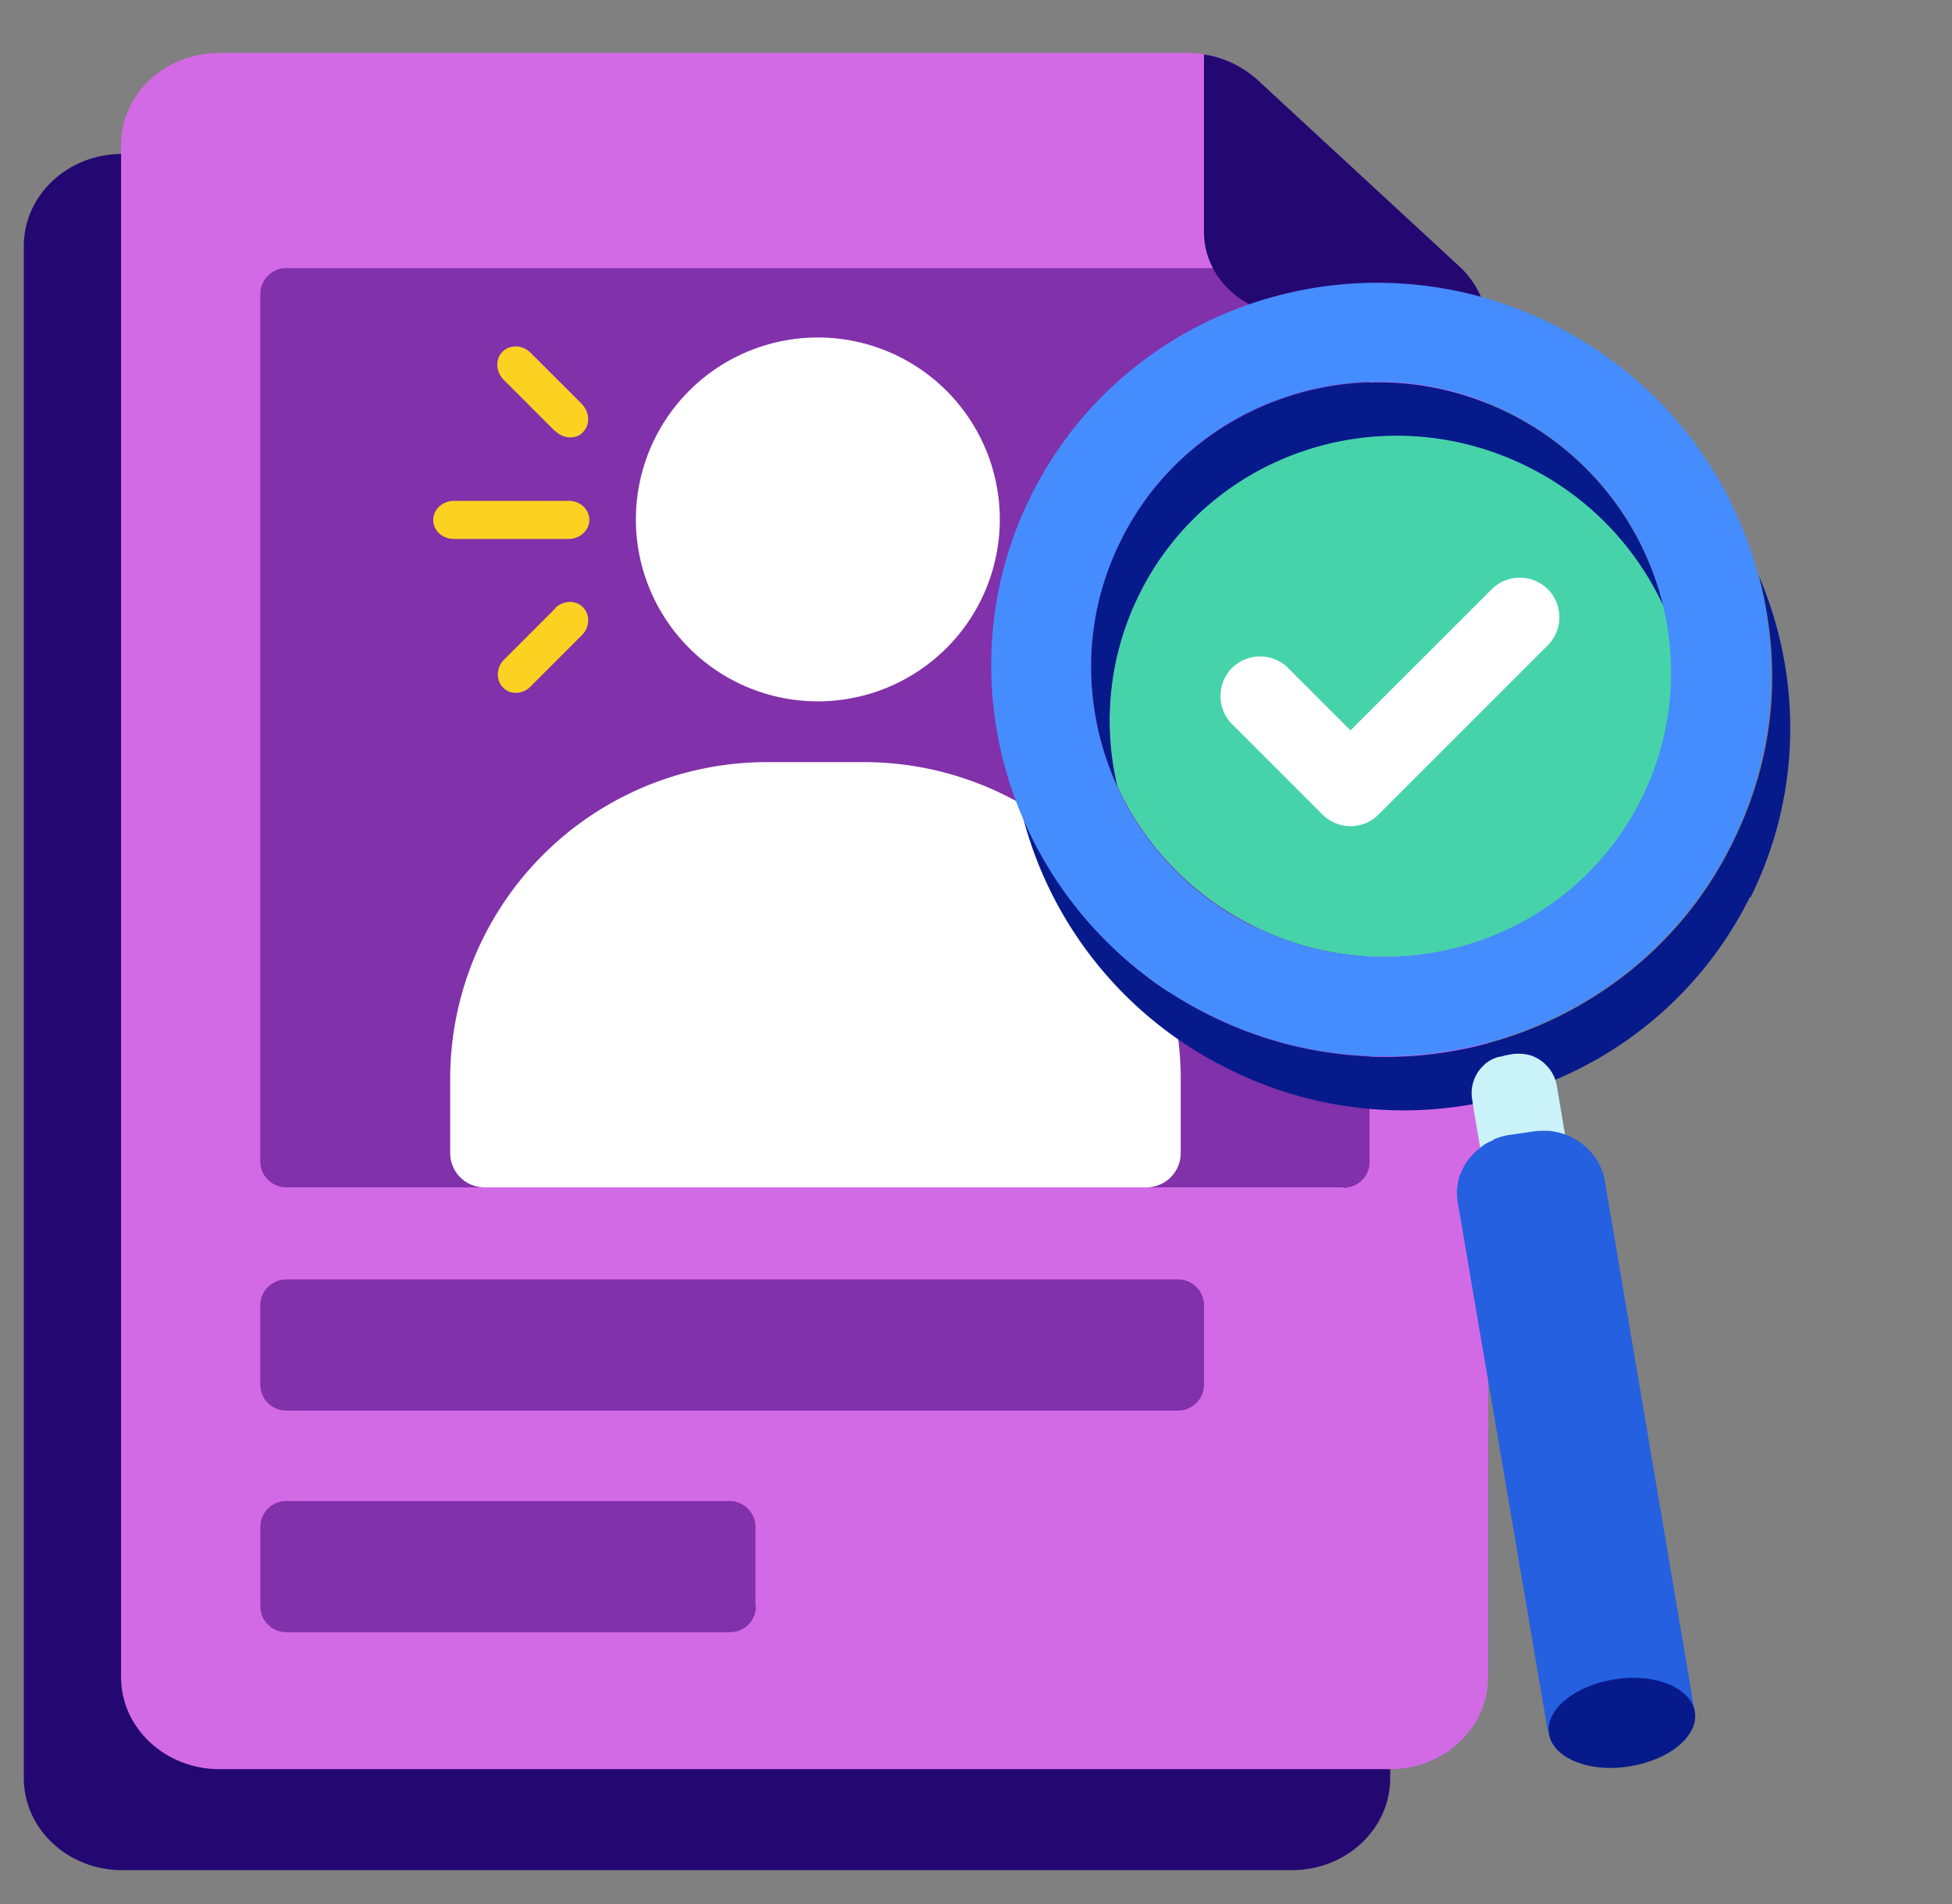
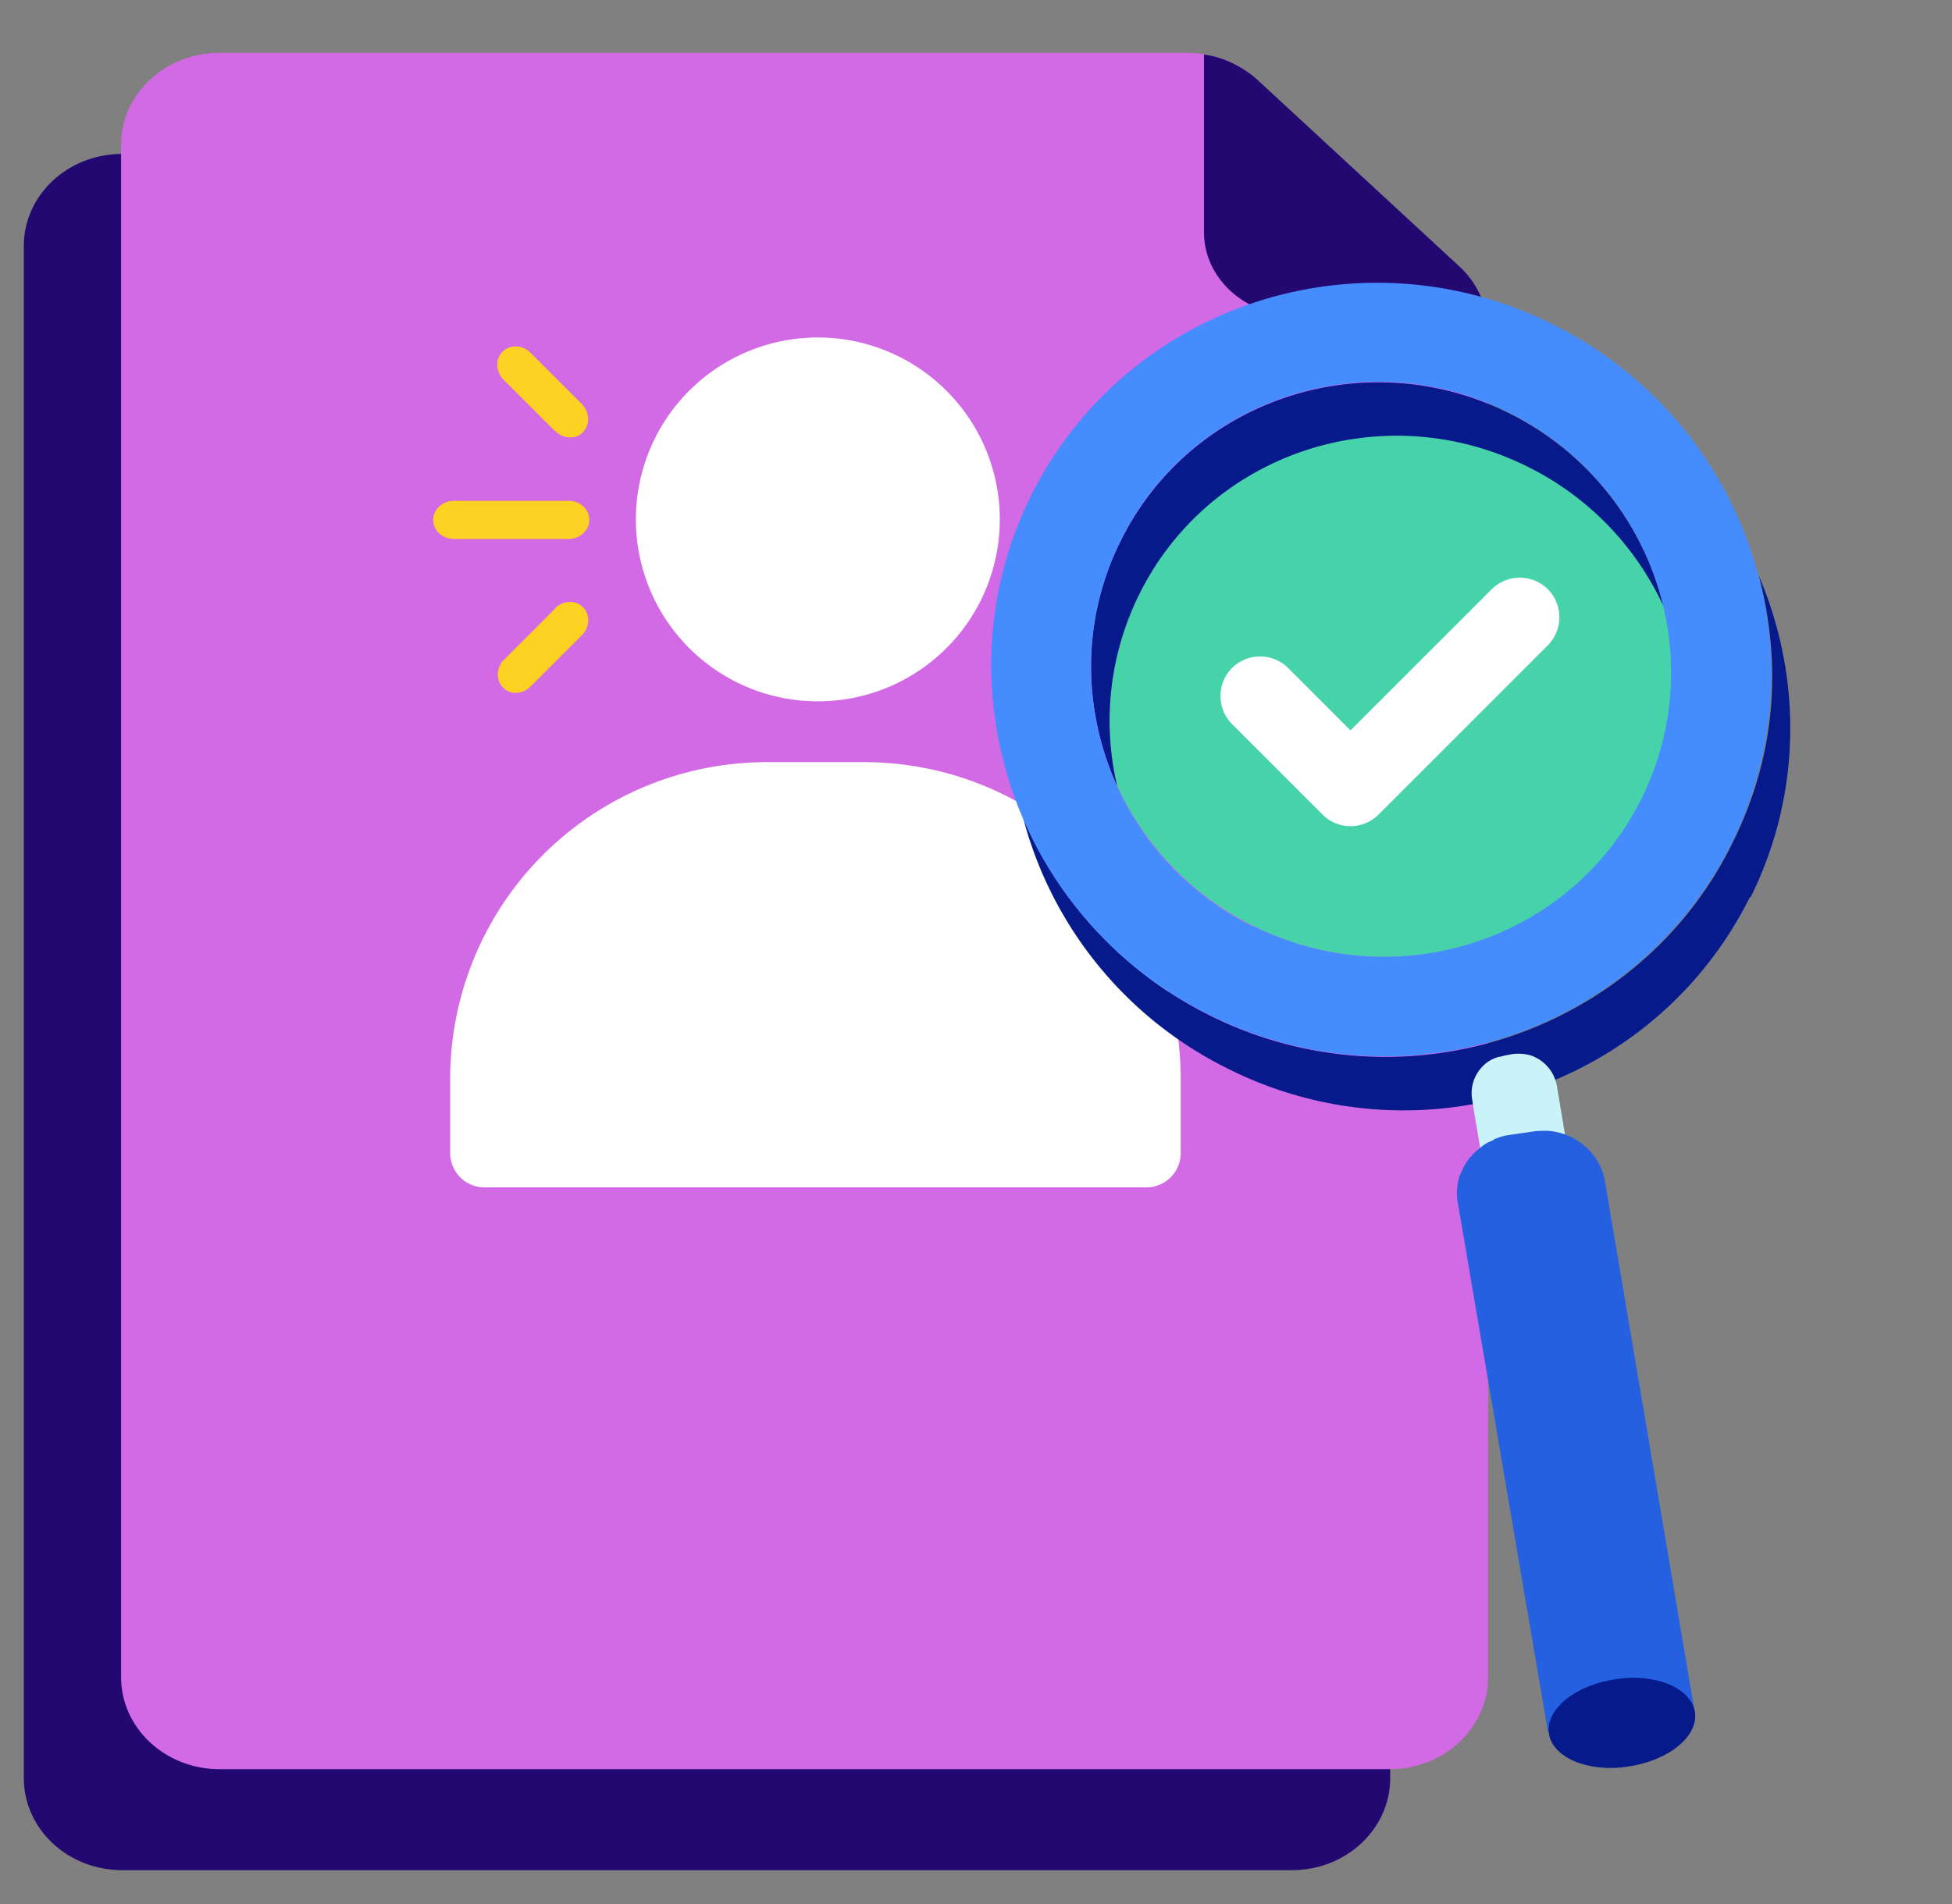
<svg xmlns="http://www.w3.org/2000/svg" width="41" height="40" fill="none">
  <rect width="100%" height="100%" fill="#808080" stroke="none" />
  <g clip-path="url(#a)">
    <g clip-path="url(#b)">
      <path fill="#240872" d="M29.2 5.167v32.189c0 1.066-.922 1.933-2.067 1.933H2.567C1.422 39.289.5 38.422.5 37.355V5.167c0-1.067.922-1.934 2.067-1.934h24.566c1.145 0 2.067.867 2.067 1.934Z" />
      <path fill="#D36AE5" d="M31.256 7.022v28.211c0 1.067-.923 1.934-2.067 1.934H4.61c-1.144 0-2.067-.867-2.067-1.934V3.044c0-1.066.923-1.933 2.067-1.933h20.322c.545 0 1.078.2 1.467.567l4.244 3.966c.39.367.612.856.612 1.367v.011Z" />
-       <path fill="#8131AA" d="M28.222 24.944H6.012a.545.545 0 0 1-.545-.544V6.178c0-.3.244-.545.544-.545h22.211c.3 0 .545.245.545.545V24.41c0 .3-.245.544-.545.544v-.01ZM25.29 29.09v-1.667c0-.3-.245-.544-.545-.544H6.011c-.3 0-.544.244-.544.544v1.667c0 .3.244.544.544.544h18.733c.3 0 .545-.244.545-.544Zm-9.422 4.655v-1.666c0-.3-.245-.545-.545-.545h-9.31c-.3 0-.545.245-.545.545v1.666c0 .3.244.545.544.545h9.322c.3 0 .545-.245.545-.545h-.011Z" />
      <path fill="#fff" d="M24.056 24.944H10.178a.72.72 0 0 1-.722-.722v-1.555a6.653 6.653 0 0 1 6.655-6.656h2.034a6.653 6.653 0 0 1 6.655 6.656v1.555a.72.72 0 0 1-.722.722h-.022ZM17.178 7.09a3.822 3.822 0 1 0 0 7.644 3.822 3.822 0 0 0 0-7.644Z" />
-       <path fill="#FCD222" d="M12.378 10.922c0-.222-.19-.4-.434-.4h-2.41c-.234 0-.434.178-.434.4 0 .222.189.4.433.4h2.411c.234 0 .434-.178.434-.4Zm-.711 1.856-1.078 1.078c-.167.166-.178.433-.022.588a.361.361 0 0 0 .266.112.439.439 0 0 0 .311-.134l1.078-1.078c.167-.166.178-.433.022-.588-.155-.156-.41-.145-.588.022h.01Zm0-3.722a.44.44 0 0 0 .31.133c.1 0 .2-.033.267-.111.156-.156.145-.411-.022-.59l-1.078-1.077c-.166-.167-.433-.178-.588-.022-.156.155-.145.411.022.589l1.078 1.078h.01Z" />
+       <path fill="#FCD222" d="M12.378 10.922c0-.222-.19-.4-.434-.4h-2.41c-.234 0-.434.178-.434.4 0 .222.189.4.433.4h2.411c.234 0 .434-.178.434-.4Zm-.711 1.856-1.078 1.078c-.167.166-.178.433-.022.588a.361.361 0 0 0 .266.112.439.439 0 0 0 .311-.134l1.078-1.078c.167-.166.178-.433.022-.588-.155-.156-.41-.145-.588.022h.01m0-3.722a.44.44 0 0 0 .31.133c.1 0 .2-.033.267-.111.156-.156.145-.411-.022-.59l-1.078-1.077c-.166-.167-.433-.178-.588-.022-.156.155-.145.411.022.589l1.078 1.078h.01Z" />
      <path fill="#240872" d="M31.211 6.622h-4.033c-1.045 0-1.89-.789-1.89-1.744V1.144c.412.056.812.256 1.112.523L30.656 5.6c.3.278.5.644.566 1.022h-.01Z" />
      <path fill="#46D3AA" d="M34.489 16.778c-1.478 2.978-5.133 4.178-8.156 2.678a6.136 6.136 0 0 1-2.866-2.945 5.982 5.982 0 0 1 .466-4.044c1.478-2.978 5.123-4.178 8.145-2.678a6.183 6.183 0 0 1 2.866 2.944 5.977 5.977 0 0 1-.455 4.045Z" />
      <path fill="#fff" d="M28.367 17.356a.824.824 0 0 1-.59-.245l-1.9-1.9a.838.838 0 0 1 0-1.178.838.838 0 0 1 1.179 0l1.31 1.311 2.967-2.966a.838.838 0 0 1 1.178 0 .838.838 0 0 1 0 1.178l-3.555 3.555a.824.824 0 0 1-.59.245Z" />
      <path fill="#071A8C" d="M36.756 18.844a8.033 8.033 0 0 1-4.767 4.09 8.202 8.202 0 0 1-6.189-.479 8.2 8.2 0 0 1-4.311-5.277 8.277 8.277 0 0 0 3.922 4.155 8.244 8.244 0 0 0 6.611.334c1.834-.7 3.422-2.045 4.356-3.934.944-1.889 1.044-3.8.566-5.633.9 2.1.912 4.567-.177 6.755l-.011-.01Zm-1.812-6.099A6.135 6.135 0 0 0 32.078 9.8c-3.023-1.5-6.667-.3-8.145 2.678a5.982 5.982 0 0 0-.466 4.044c-.723-1.6-.767-3.489.077-5.166 1.478-2.978 5.134-4.178 8.145-2.678a6.151 6.151 0 0 1 3.255 4.078v-.011Z" />
      <path fill="#458CFF" d="M32.611 6.811c-4.066-2.022-8.966-.4-10.955 3.6-1.99 4-.311 8.9 3.744 10.911 4.067 2.022 8.967.4 10.967-3.6 1.989-4.01.31-8.889-3.756-10.91Zm-6.289 12.656c-3.022-1.5-4.266-5.134-2.777-8.123 1.477-2.977 5.133-4.177 8.144-2.677 3.022 1.5 4.267 5.133 2.789 8.11-1.478 2.979-5.134 4.178-8.156 2.678v.012Z" />
      <path fill="#CAF3F9" d="m33.156 25.389-1.8.289-.2-1.178-.023-.133-.166-.978-.045-.289a.798.798 0 0 1 .222-.7l.045-.044a.705.705 0 0 1 .233-.134.21.21 0 0 1 .09-.022c.032-.011.055-.011.077-.022l.178-.034a.99.99 0 0 1 .366.023c.045.01.09.033.134.055a.822.822 0 0 1 .433.59l.433 2.577h.023Z" />
      <path fill="#2560E0" d="m35.589 35.922-1.878-11.1c-.1-.6-.622-1.033-1.211-1.066-.089 0-.178 0-.267.01l-.533.078c-.1.011-.2.045-.289.078-.022 0-.044.034-.078.045-.022 0-.033.022-.055.022a.945.945 0 0 0-.145.089c-.022.022-.044.033-.066.055 0 0-.023.023-.034.023l-.1.1c-.022.022-.033.044-.055.055-.034.044-.056.078-.09.122-.01.023-.021.034-.032.056-.023.044-.045.1-.067.144a.084.084 0 0 1-.022.045.927.927 0 0 0-.045.166v.023a1.025 1.025 0 0 0 0 .41l1.89 11.1.444-.066.455-.067.711-.11 1.456-.234.01.022Z" />
      <path fill="#071A8C" d="M34.2 37.111c.844-.122 1.478-.633 1.4-1.144-.078-.5-.822-.823-1.667-.69-.844.123-1.477.634-1.4 1.145.078.5.822.822 1.667.69Z" />
    </g>
  </g>
  <defs>
    <clipPath id="a">
      <path fill="#fff" d="M.5 0h40v40H.5z" />
    </clipPath>
    <clipPath id="b">
      <path fill="#fff" d="M.5 0h40v40H.5z" />
    </clipPath>
  </defs>
</svg>